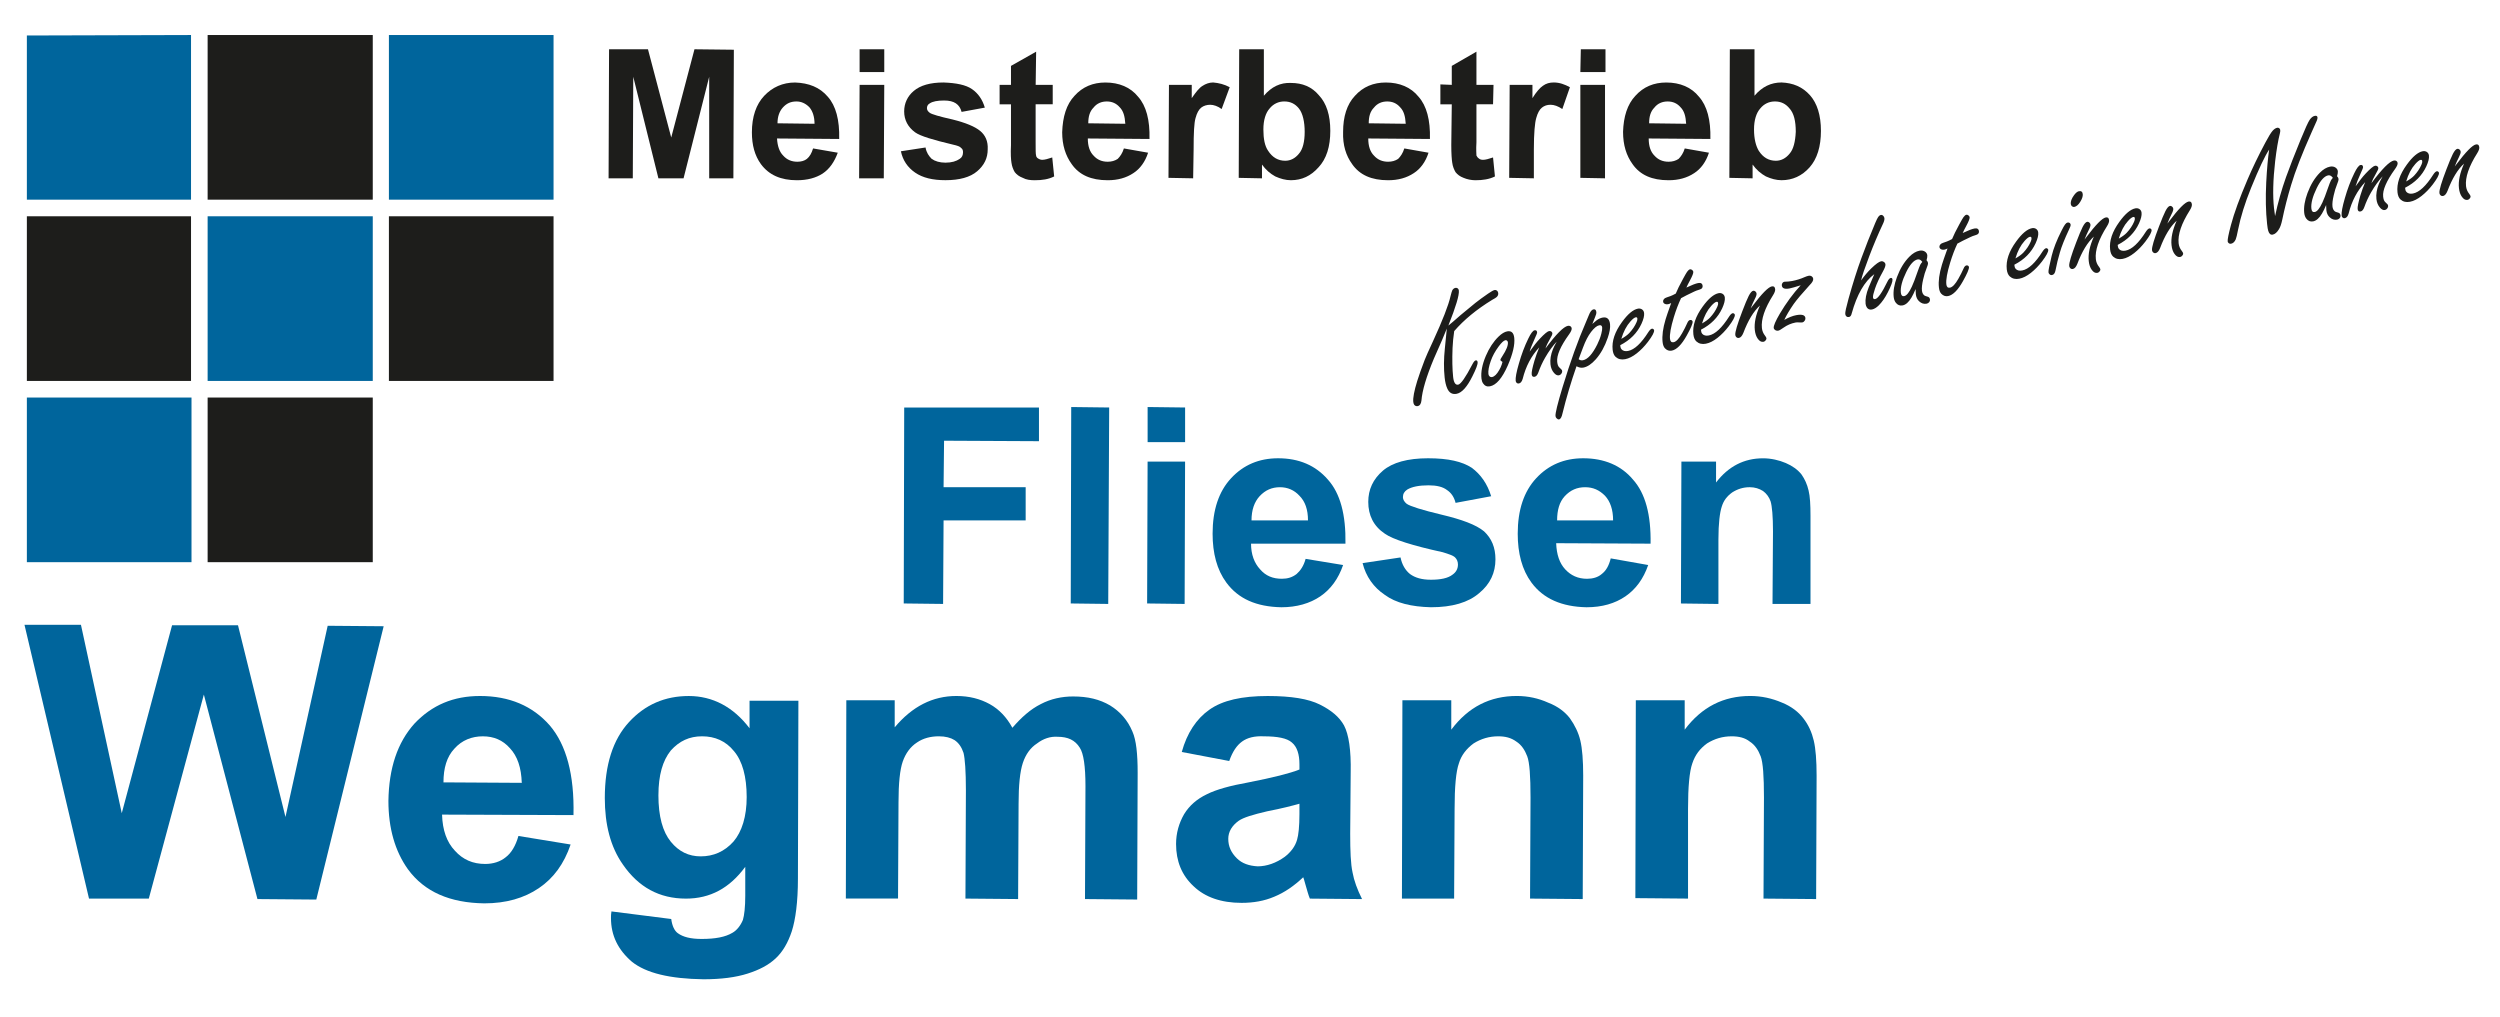
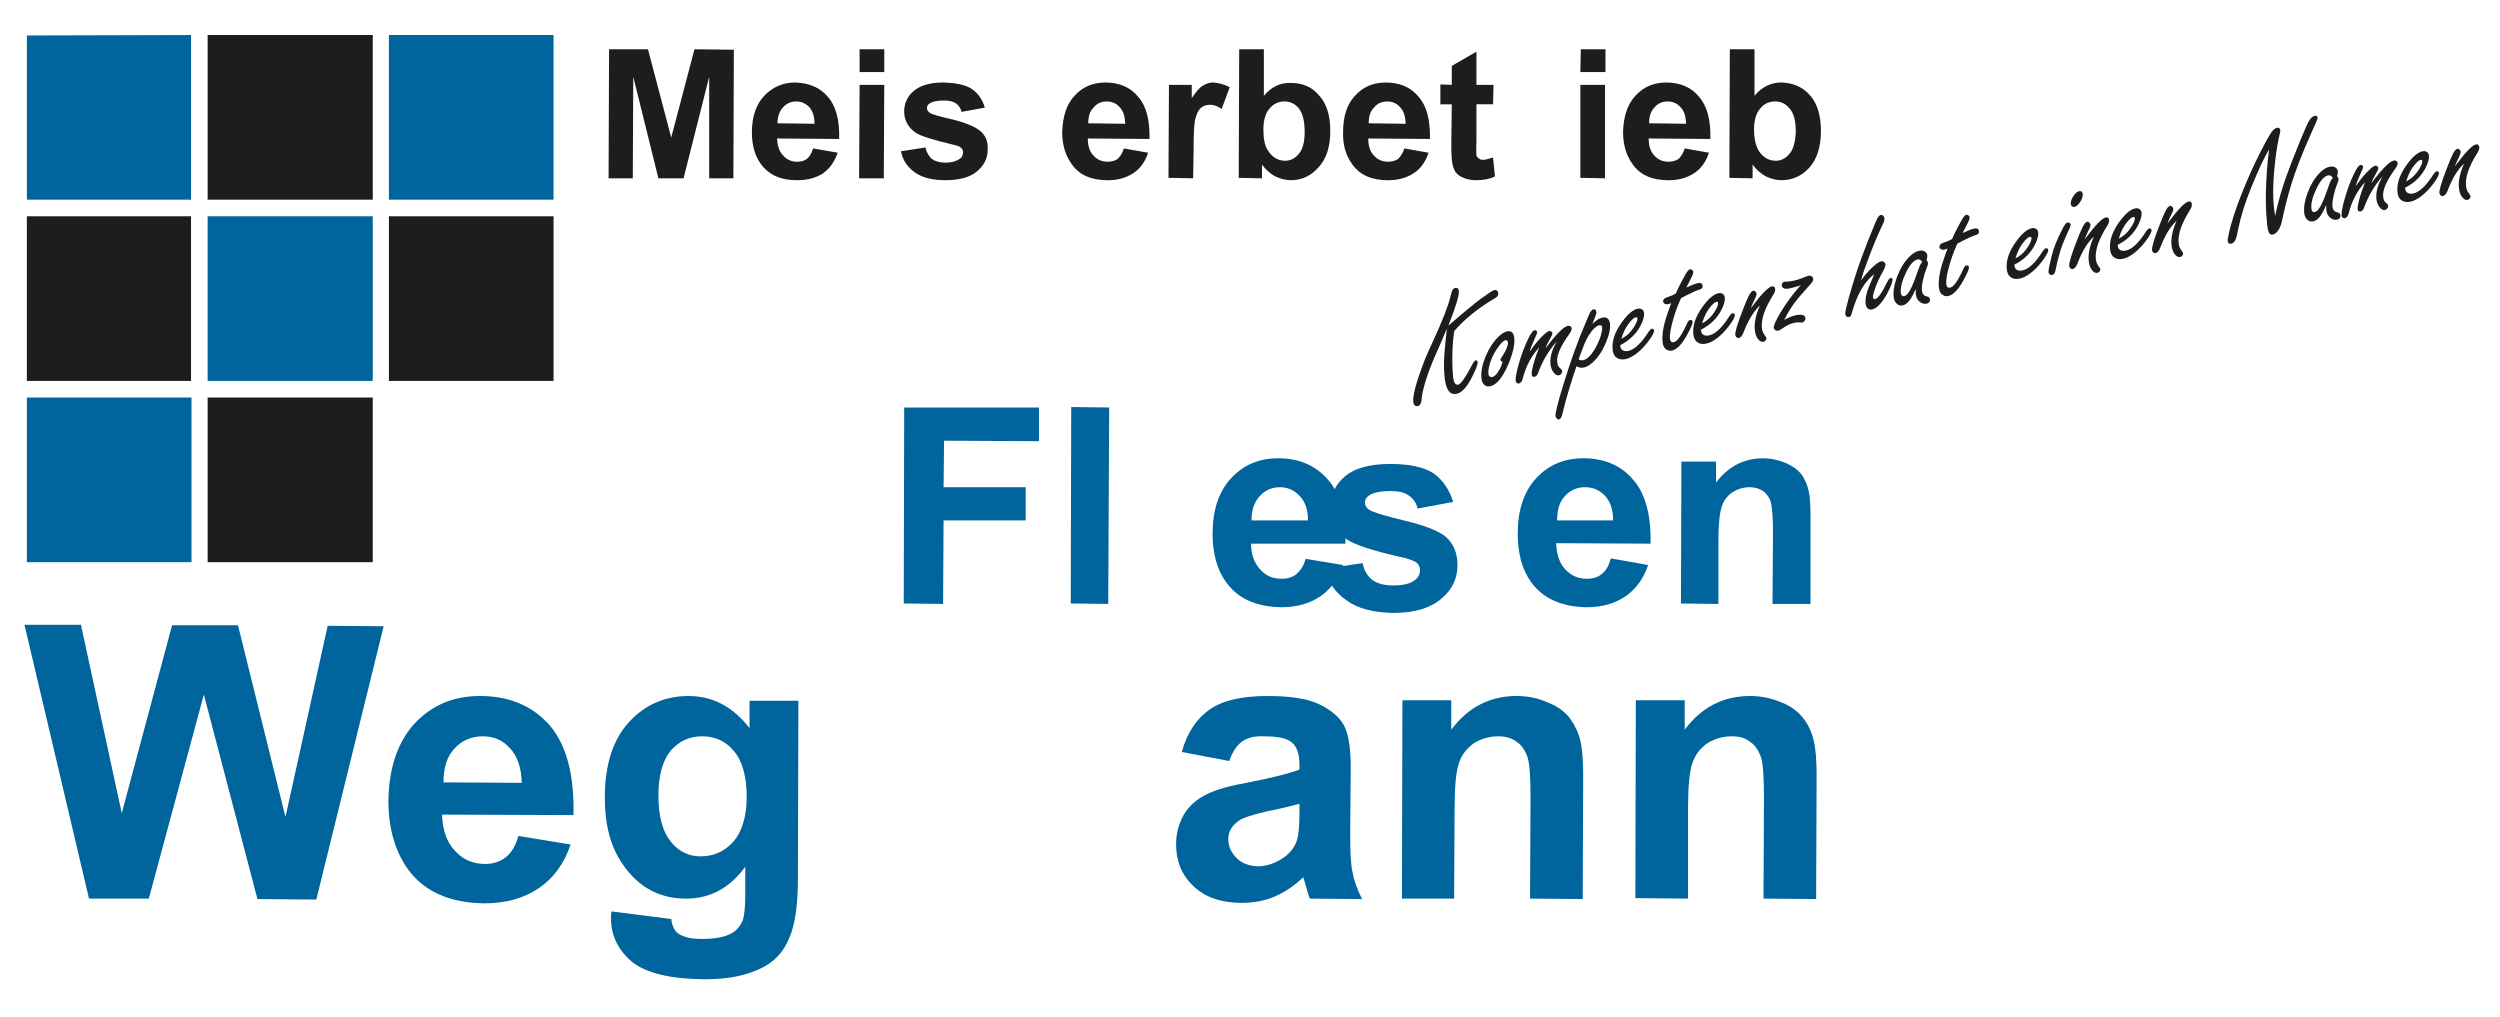
<svg xmlns="http://www.w3.org/2000/svg" id="Ebene_1" data-name="Ebene 1" viewBox="0 0 1317.73 536.21">
  <defs>
    <style>
      .cls-1, .cls-2 {
        fill: #00659c;
      }

      .cls-3, .cls-4 {
        fill: #1d1d1b;
      }

      .cls-3, .cls-2 {
        fill-rule: evenodd;
      }
    </style>
  </defs>
  <polygon class="cls-2" points="476.35 318.08 476.6 214.79 547.63 214.79 547.63 232.55 497.61 232.3 497.35 256.8 540.62 256.8 540.62 274.31 497.35 274.31 497.1 318.33 476.35 318.08" />
  <polygon class="cls-2" points="564.38 318.08 564.63 214.54 584.64 214.79 584.14 318.33 564.38 318.08" />
-   <path class="cls-2" d="M604.64,318.08l.25-74.78h19.76l-.24,75.03-19.76-.25ZM604.9,233.04v-18.5l19.76.25v18.25h-19.76Z" />
  <path class="cls-2" d="M689.43,274.31c0-5.75-1.5-10-4.5-13-2.75-3-6.25-4.5-10.26-4.5-4.25,0-7.75,1.51-10.75,4.75-2.76,3-4.26,7.25-4.26,12.75h29.77ZM688.18,294.57l19.76,3.25c-2.5,7.25-6.5,12.75-12.01,16.51-5.5,3.75-12.51,5.75-20.51,5.75-13.26-.25-22.75-4.5-29.01-13-5-6.76-7.26-15.51-7.26-25.76,0-12.51,3.25-22.26,9.76-29.26,6.5-7.01,14.75-10.51,24.76-10.51,11,0,19.76,3.75,26.26,11.25,6.51,7.25,9.51,18.51,9.25,33.76h-49.77c0,5.75,1.75,10.25,4.75,13.5,3,3.5,6.75,5,11.51,5,3,0,5.5-.75,7.75-2.5,2-1.75,3.75-4.25,4.76-8Z" />
-   <path class="cls-2" d="M718.2,296.82l20.01-3c.75,3.75,2.5,6.75,5,8.75,2.75,2,6.25,3,11,3,5,0,9.01-.75,11.51-2.75,1.75-1.25,2.75-3,2.75-5.25,0-1.5-.5-2.75-1.5-3.75-1.01-1-3.25-1.75-6.51-2.75-16-3.5-26.26-6.76-30.51-9.76-6-4-8.75-9.75-8.75-16.75,0-6.51,2.5-12.01,7.76-16.51,5-4.25,13-6.5,23.76-6.5s18.01,1.75,23.01,5c4.75,3.5,8.26,8.5,10.25,15.01l-18.76,3.5c-.74-3-2.25-5.25-4.49-6.75-2.26-1.75-5.51-2.5-9.76-2.5-5,0-8.75.75-11.25,2.25-1.49,1-2.25,2.25-2.25,4,0,1.25.75,2.5,2,3.5,1.75,1.25,8,3.25,18.5,5.75,10.5,2.5,18.01,5.25,22.26,8.75,4,3.75,6.01,8.51,6.01,14.76,0,7-2.75,13-8.51,17.75-5.75,5-14.25,7.5-25.51,7.5-10.25-.25-18.5-2.25-24.26-6.5-6-4-10-9.76-11.75-16.76" />
+   <path class="cls-2" d="M718.2,296.82c.75,3.75,2.5,6.75,5,8.75,2.75,2,6.25,3,11,3,5,0,9.01-.75,11.51-2.75,1.75-1.25,2.75-3,2.75-5.25,0-1.5-.5-2.75-1.5-3.75-1.01-1-3.25-1.75-6.51-2.75-16-3.5-26.26-6.76-30.51-9.76-6-4-8.75-9.75-8.75-16.75,0-6.51,2.5-12.01,7.76-16.51,5-4.25,13-6.5,23.76-6.5s18.01,1.75,23.01,5c4.75,3.5,8.26,8.5,10.25,15.01l-18.76,3.5c-.74-3-2.25-5.25-4.49-6.75-2.26-1.75-5.51-2.5-9.76-2.5-5,0-8.75.75-11.25,2.25-1.49,1-2.25,2.25-2.25,4,0,1.25.75,2.5,2,3.5,1.75,1.25,8,3.25,18.5,5.75,10.5,2.5,18.01,5.25,22.26,8.75,4,3.75,6.01,8.51,6.01,14.76,0,7-2.75,13-8.51,17.75-5.75,5-14.25,7.5-25.51,7.5-10.25-.25-18.5-2.25-24.26-6.5-6-4-10-9.76-11.75-16.76" />
  <path class="cls-2" d="M850.25,274.31c0-5.75-1.51-10-4.26-13-3-3-6.25-4.5-10.5-4.5s-7.75,1.51-10.75,4.75c-2.75,3-4,7.25-4,12.75h29.51ZM849,294.32l19.75,3.5c-2.5,7.25-6.51,12.75-12,16.51-5.5,3.75-12.25,5.75-20.51,5.75-13-.25-22.76-4.5-29.01-13-5-6.76-7.25-15.51-7.25-25.76,0-12.51,3.25-22.26,9.75-29.26,6.51-7.01,14.76-10.51,24.77-10.51,11,0,20.01,3.75,26.26,11.25,6.5,7.25,9.51,18.51,9.25,33.76l-49.77-.25c.24,6.01,1.75,10.5,4.75,13.76,3,3.25,6.75,5,11.51,5,3,0,5.74-.75,7.75-2.5,2.26-1.75,3.75-4.25,4.76-8.26Z" />
  <path class="cls-2" d="M954.29,318.33h-20.01l.25-38.27c0-8-.5-13.26-1.25-15.76-.75-2.25-2.26-4.25-4.01-5.5-2-1.25-4.25-2-7-2-3.5,0-6.5,1-9.25,2.76-2.75,2-4.5,4.25-5.5,7.5-1,3-1.75,8.75-1.75,17.26v34.02l-19.76-.25.25-74.78h18.26v11c6.5-8.5,14.75-12.75,24.76-12.75,4.25,0,8.51,1,12.01,2.5,3.5,1.5,6.25,3.5,8.26,6,1.75,2.5,3,5.25,3.75,8.51.75,3,1,7.5,1,13.25v46.52Z" />
  <rect class="cls-1" x="14.16" y="209.54" width="86.78" height="86.78" />
  <rect class="cls-4" x="109.44" y="209.54" width="87.04" height="86.78" />
  <rect class="cls-1" x="204.99" y="18.46" width="86.78" height="86.78" />
  <rect class="cls-4" x="14.16" y="114" width="86.53" height="86.79" />
  <rect class="cls-1" x="109.44" y="114" width="87.04" height="86.79" />
  <rect class="cls-4" x="204.99" y="114" width="86.78" height="86.79" />
  <polygon class="cls-2" points="14.16 105.25 14.16 18.71 100.69 18.46 100.69 105.25 14.16 105.25" />
  <rect class="cls-4" x="109.44" y="18.46" width="87.04" height="86.78" />
  <polygon class="cls-3" points="320.78 93.99 321.03 25.97 341.54 25.97 353.8 72.48 366.05 25.97 386.81 26.21 386.56 93.99 373.81 93.99 373.81 40.47 360.3 93.99 347.04 93.99 333.79 40.47 333.54 93.99 320.78 93.99" />
  <path class="cls-3" d="M429.33,65.23c0-3.75-1.01-6.75-2.76-8.75-2-2-4.25-3-6.75-3-3,0-5.25,1-7.25,3.25-1.76,2-2.76,4.75-2.76,8.26l19.51.25ZM428.58,78.24l13,2.25c-1.75,4.75-4.25,8.51-8,11.01-3.5,2.25-8,3.5-13.5,3.5-8.51,0-14.76-2.75-19.01-8.5-3.25-4.5-4.75-10-4.75-16.75,0-8.26,2.25-14.76,6.5-19.26,4.25-4.5,9.76-7,16.25-7,7.26.25,13.01,2.5,17.26,7.5,4.25,4.75,6.25,12.26,6,22.26l-32.77-.26c.25,4.01,1.25,7.01,3.25,9.01,2,2.25,4.5,3.25,7.5,3.25,2,0,3.75-.5,5-1.5,1.5-1.25,2.5-3,3.25-5.5Z" />
  <path class="cls-3" d="M452.83,93.99l.26-49.27h13l-.25,49.27h-13.01ZM453.09,37.97v-12h13v12h-13Z" />
  <path class="cls-3" d="M474.84,79.74l13-2c.5,2.75,1.75,4.5,3.25,6,1.75,1.25,4.25,2,7.25,2,3.25,0,5.75-.75,7.5-2,1.25-.75,1.76-2,1.76-3.5,0-1-.26-1.75-1.01-2.25-.5-.75-2-1.25-4.25-1.75-10.5-2.5-17.25-4.5-20.01-6.5-3.75-2.75-5.75-6.5-5.75-11.01,0-4.25,1.75-8,5-10.75,3.51-3,8.75-4.5,15.76-4.5,6.75.25,11.75,1.25,15.01,3.5,3.25,2.25,5.5,5.5,6.75,9.75l-12.25,2.25c-.5-2-1.51-3.5-3-4.5-1.51-1-3.51-1.5-6.25-1.5-3.51,0-6.01.5-7.5,1.5-1.01.5-1.51,1.5-1.51,2.5s.5,1.75,1.51,2.5c1,.75,5.25,2,12,3.5,7,1.75,11.76,3.75,14.51,6,2.76,2.25,4.25,5.5,4.01,9.75,0,4.5-1.75,8.26-5.5,11.5-3.75,3.25-9.51,4.75-16.76,4.75-6.75,0-12-1.25-16-4-4-2.75-6.5-6.5-7.5-11.25" />
-   <path class="cls-3" d="M554.88,44.72v10.25h-9.01v20.01c0,4,0,6.25.25,7.01,0,.5.5,1.25,1,1.5.75.5,1.5.75,2.26.75,1.25,0,3-.5,5.25-1.25l1.01,10.01c-3,1.5-6.25,2-10.26,2-2.25,0-4.5-.25-6.25-1.25-2-.75-3.25-1.75-4.25-3-.75-1.25-1.5-3-1.75-5-.25-1.5-.5-4.75-.25-9.26v-21.51h-6v-10.25h6v-10l13.26-7.5-.25,17.51h9.01Z" />
  <path class="cls-3" d="M593.14,65.23c-.25-4-1.01-6.75-3-8.75-1.76-2-4.01-3-6.76-3s-5.25,1-7,3.25c-2,2-2.76,4.75-2.76,8.26l19.51.25ZM592.39,78.24l12.76,2.25c-1.5,4.75-4.26,8.51-7.76,10.76-3.75,2.5-8.25,3.75-13.5,3.75-8.75,0-15.01-2.75-19.01-8.5-3.25-4.5-5.01-10-5.01-16.75.26-8.26,2.25-14.76,6.51-19.26,4.25-4.75,9.75-7,16.26-7,7.25,0,13.25,2.5,17.25,7.5,4.25,4.75,6.26,12.26,6,22.26l-32.51-.26c0,4.01,1.01,7.01,3.01,9.01,1.99,2.25,4.49,3.25,7.5,3.25,1.99,0,3.75-.5,5.25-1.5,1.25-1.25,2.5-3,3.25-5.5Z" />
  <path class="cls-3" d="M628.91,93.99l-13.01-.25.25-49.02h12.01v7c2.25-3.25,4-5.5,5.76-6.5,1.5-1,3.5-1.75,5.5-1.75,3,.25,6,1,8.75,2.5l-4.25,11.5c-2-1.5-4.26-2.25-6.01-2.25s-3.5.5-4.75,1.5c-1.25,1-2.26,2.76-3,5.51-.75,2.5-1.01,8-1.01,16.5l-.25,15.26Z" />
  <path class="cls-3" d="M665.92,68.23c0,5,.75,8.75,2.5,11.25,2.26,3.5,5.25,5.25,9.01,5.25,2.76,0,5.26-1.25,7.25-3.75,2-2.25,3.01-6.25,3.01-11.5s-1.01-9.75-3.01-12.26c-1.99-2.5-4.49-3.75-7.75-3.75-3,0-5.75,1.25-7.76,3.75-2,2.25-3.25,6-3.25,11M652.92,93.74l.25-67.77h13v24.5c4.01-4.75,8.75-7,14.26-6.75,6.01,0,11.01,2,14.76,6.5,4,4.25,6,10.51,6,18.76s-2,14.76-6.25,19.26c-4,4.5-8.75,6.75-14.51,6.75-2.74,0-5.5-.75-8.25-2-2.75-1.5-5-3.5-7-6.25v7.26l-12.26-.25Z" />
  <path class="cls-3" d="M740.95,65.23c-.25-4-1-6.75-3-8.75-1.75-2-3.99-3-6.75-3s-5.25,1-7,3.25c-2,2-2.75,4.75-2.75,8.26l19.5.25ZM740.21,78.24l12.75,2.25c-1.49,4.75-4.25,8.51-7.75,10.76-3.75,2.5-8.26,3.75-13.51,3.75-8.76,0-15.01-2.75-19-8.5-3.25-4.5-5-10-4.76-17,0-8.01,2-14.51,6.25-19.01,4.25-4.75,9.76-7,16.25-7,7.26,0,13.26,2.5,17.27,7.5,4.25,4.75,6.25,12.26,6,22.26l-32.51-.26c0,4.01,1,7.01,3,9.01,2,2.25,4.5,3.25,7.5,3.25,2,0,3.75-.5,5.25-1.5,1.25-1.25,2.5-3,3.25-5.5Z" />
  <path class="cls-3" d="M787.22,44.72l-.25,10.25h-8.75v20.01c-.25,4,0,6.25,0,7.01.25.5.75,1.25,1.25,1.5.5.5,1.25.75,2.25.75,1.25,0,3-.5,5.25-1.25l1,10.01c-3,1.5-6.5,2-10.25,2-2.26,0-4.5-.5-6.25-1.25-2-.75-3.25-1.75-4.26-3-.74-1.25-1.5-3-1.75-5-.25-1.5-.5-4.75-.5-9.26l.26-21.51h-6.01v-10.5l6.01.25v-10l13-7.5v17.51h9Z" />
-   <path class="cls-3" d="M808.48,93.99l-13-.25.25-49.02h12.01v7c1.99-3.25,4-5.5,5.5-6.5,1.75-1.25,3.5-1.75,5.75-1.75,3,0,5.75,1,8.5,2.5l-4,11.5c-2.25-1.5-4.25-2.25-6.25-2.25-1.75,0-3.24.5-4.49,1.5-1.25,1-2.26,2.76-3.01,5.51-.74,2.5-1.25,8-1.25,16.5v15.26Z" />
  <path class="cls-3" d="M832.99,93.74v-49.02h13v49.27l-13-.25ZM832.99,37.97l.25-12h13v12h-13.26Z" />
  <path class="cls-3" d="M888.76,65.23c-.25-4-1-6.75-3-8.75-1.75-2-4-3-6.75-3s-5.26,1-7.01,3.25c-2,2-2.76,4.75-2.76,8.26l19.51.25ZM888.01,78.24l12.76,2.25c-1.51,4.75-4.25,8.51-7.76,10.76-3.75,2.5-8.26,3.75-13.5,3.75-8.75,0-15.01-2.75-19.01-8.5-3.25-4.5-5-10-5-17,.25-8.01,2.26-14.51,6.51-19.01,4.25-4.75,9.75-7,16.26-7,7.25,0,13.26,2.5,17.25,7.5,4.25,4.75,6.26,12.26,6.01,22.26l-32.51-.26c0,4.01,1,7.01,3,9.01,2,2.25,4.5,3.25,7.5,3.25,2,0,3.75-.5,5.25-1.5,1.25-1.25,2.5-3,3.25-5.5Z" />
  <path class="cls-3" d="M924.53,68.23c0,5,1,8.75,2.5,11.25,2.25,3.5,5.25,5.25,9,5.25,2.75,0,5.25-1.25,7.26-3.75,2-2.25,3-6.25,3.25-11.5,0-5.75-1.01-9.75-3.25-12.26-2-2.5-4.5-3.75-7.76-3.75-3,0-5.76,1.25-7.75,3.75-2,2.25-3.25,6-3.25,11M911.53,93.74l.25-67.77h13v24.5c4-4.75,8.75-7,14.26-7,6,.25,11,2.25,15.01,6.75,3.75,4.25,5.75,10.51,5.75,18.76s-1.99,14.76-6,19.26c-4,4.5-9.01,6.75-14.75,6.75-2.76,0-5.51-.75-8.26-2-2.75-1.5-5-3.5-7.01-6.25v7.26l-12.25-.25Z" />
  <polygon class="cls-2" points="46.92 473.65 12.91 329.34 42.67 329.34 64.18 428.63 90.69 329.59 125.45 329.59 150.47 430.63 172.72 329.84 202.23 330.09 166.72 474.15 135.7 473.89 107.45 366.1 78.43 473.65 46.92 473.65" />
  <path class="cls-2" d="M275.02,412.62c-.26-8-2.26-14-6.25-18.26-3.75-4.25-8.51-6.25-14.26-6.25s-11,2-15.01,6.51c-4,4.25-5.75,10.25-5.75,17.76l41.27.25ZM273.26,440.63l27.51,4.5c-3.5,10.25-9,17.76-16.76,23.01-7.75,5.25-17.25,8.01-28.76,8.01-18.01-.25-31.51-6.01-40.26-18.01-6.76-9.5-10.26-21.51-10.26-36.01.26-17.26,4.75-30.77,13.76-40.77,9.25-9.75,20.51-14.51,34.52-14.51,15.5,0,27.76,5.25,36.76,15.51,8.75,10.25,13,26.01,12.51,47.27l-69.28-.26c.25,8.26,2.5,14.51,6.75,19.01,4.25,4.75,9.51,7,16,7,4.26,0,8.01-1.25,10.76-3.5,3-2.25,5.25-6,6.75-11.25Z" />
  <path class="cls-2" d="M347.04,419.12c0,11.25,2.26,19.26,6.51,24.51,4.25,5.25,9.51,7.75,15.76,7.75,6.75,0,12.51-2.5,17.26-7.75,4.5-5.25,7-13.26,7-23.51,0-10.76-2.25-19.01-6.75-24.26-4.25-5.26-10-7.76-16.75-7.76s-12.01,2.5-16.51,7.5c-4.25,5.26-6.51,13.01-6.51,23.51M322.28,480.4l31.52,4c.5,3.75,1.75,6.25,3.5,7.5,2.76,2,6.75,3.01,12.51,3.01,7.25,0,12.51-1,16.26-3.25,2.25-1.25,4.25-3.75,5.5-6.75.75-2.5,1.25-6.76,1.25-12.76v-15.26c-8.25,11.25-18.5,16.76-31.26,16.76-14,0-25.01-6-33.27-18.01-6.5-9.25-9.5-21-9.5-35.01,0-17.51,4.25-30.76,12.75-40.02,8.51-9.25,19.01-13.75,31.52-13.75s23.51,5.75,32.02,17.01v-14.51h25.75l-.25,93.79c0,12.26-1.25,21.51-3.25,27.77-2,6-4.75,10.75-8.5,14.25-3.75,3.5-8.51,6-14.76,8-6.25,2-14,3-23.26,3-17.75-.25-30.26-3.25-37.76-9.26-7.26-6.25-11.01-13.76-11.01-23.01,0-1,0-2.25.25-3.5Z" />
-   <path class="cls-2" d="M446.08,369.1h25.51v14.26c9.25-11,20.01-16.51,32.52-16.51,6.75,0,12.5,1.5,17.51,4.25,5,2.75,9.01,7,12,12.51,4.75-5.5,9.51-9.76,15.01-12.51,5.26-2.75,11-4,17.01-4,7.75,0,14,1.5,19.51,4.75,5.25,3.25,9.25,7.76,11.75,13.76,2,4.5,2.75,11.76,2.75,21.76l-.25,66.77-27.51-.25.25-59.53c0-10.5-1-17.25-3-20.26-2.5-4-6.25-5.75-11.75-5.75-3.75-.26-7.5,1-10.75,3.5-3.5,2.25-6,5.76-7.5,10.26-1.5,4.5-2.25,11.75-2.25,21.51l-.25,50.27-27.76-.25.24-57.03c0-10.25-.5-16.75-1.25-19.76-1-3-2.5-5.25-4.75-6.75-2-1.25-4.76-2-8.26-2-4.25,0-8.26,1-11.51,3.25-3.5,2.25-6,5.76-7.5,10-1.5,4.25-2.25,11.5-2.25,21.51l-.25,50.77h-27.51l.25-104.55Z" />
  <path class="cls-2" d="M684.93,423.63c-3.5,1-9.25,2.5-17.01,4-7.5,1.75-12.5,3.25-15.01,5-3.5,2.5-5.5,5.75-5.5,9.51,0,4,1.51,7.25,4.5,10.25,2.75,2.75,6.5,4,11,4.25,4.76,0,9.76-1.75,14.25-5,3.25-2.5,5.51-5.5,6.51-9,.75-2.5,1.25-7,1.25-13.51v-5.5ZM647.91,401.12l-25.01-4.75c2.75-10,7.76-17.51,14.51-22.26,7.01-5,17.25-7.25,30.76-7.25,12.51,0,21.5,1.5,27.51,4.5,6,3,10.25,6.5,12.75,11.01,2.5,4.75,3.75,13,3.51,24.76l-.26,32.26c0,9.26.26,16.01,1.25,20.51.75,4.25,2.5,9,5,14l-27.51-.25c-.75-1.75-1.49-4.5-2.5-8.01-.5-1.75-.75-2.75-1-3.25-4.76,4.5-9.76,8-15.26,10.25-5.25,2.25-11,3.25-17.25,3.25-10.76,0-19.26-3-25.26-8.75-6.25-5.76-9.25-13.26-9.25-22.26,0-5.75,1.51-11.01,4.25-15.76,2.76-4.5,6.75-8,12.01-10.5,5-2.5,12.25-4.5,22.01-6.25,12.75-2.5,21.76-4.75,26.76-6.76v-2.75c0-5.25-1.25-9.25-4-11.5-2.5-2.25-7.5-3.25-14.75-3.25-5-.25-8.75.75-11.51,2.76-2.75,2-5,5.25-6.75,10.25Z" />
  <path class="cls-2" d="M834.24,473.89l-27.76-.25.25-53.27c0-11.25-.5-18.51-1.75-21.76-1.25-3.25-3-6-5.75-7.75-2.75-2-5.76-2.76-9.51-2.76-4.75,0-9,1.25-13,3.75-3.75,2.76-6.5,6.25-7.75,10.51-1.51,4.25-2.26,12.26-2.26,24.01l-.25,47.27h-27.51l.25-104.55h25.76v15.51c9.01-12.01,20.51-17.76,34.52-17.76,6,0,11.5,1.25,16.5,3.5,5.25,2,9.01,5,11.51,8.26,2.5,3.5,4.5,7.5,5.5,11.75,1.01,4.25,1.5,10.51,1.5,18.51l-.25,65.03Z" />
  <path class="cls-2" d="M957.29,473.89l-27.76-.25.24-53.27c0-11.25-.5-18.51-1.75-21.76-1.25-3.25-3-6-5.75-7.75-2.5-2-5.74-2.76-9.5-2.76-4.76,0-9.01,1.25-13.01,3.75-3.75,2.76-6.25,6.01-7.75,10.51-1.5,4.25-2.26,12.26-2.26,24.01v47.27l-27.76-.25.24-104.3h25.76v15.51c9.01-12.01,20.51-17.76,34.52-17.76,6,0,11.51,1.25,16.76,3.5,5,2,8.75,5,11.25,8.26,2.75,3.5,4.5,7.5,5.5,11.75,1.01,4.25,1.5,10.51,1.5,18.51l-.25,65.03Z" />
  <path class="cls-3" d="M1293.9,87.74c.31-.38.61-.78.89-1.16,4.97-6.6,8.39-10.09,10.27-10.45,1.04-.2,1.62.28,1.75,1.45.09.82-.27,1.86-1.08,3.15-4.43,7.01-6.4,12.8-5.9,17.4.16,1.49.71,2.83,1.67,4.03.44.55.68,1,.72,1.36.03.32-.1.65-.38,1.02-.31.44-.7.71-1.18.81-1.08.21-2.07-.32-2.98-1.58-.86-1.19-1.39-2.73-1.59-4.63-.4-3.65.5-7.95,2.7-12.9-3.36,3.05-6.27,7.86-8.74,14.42-.65,1.59-1.43,2.48-2.34,2.65-.47.09-.85,0-1.19-.27-.41-.32-.66-.76-.72-1.36-.16-1.45,1.07-5.6,3.69-12.42,1.4-3.69,2.53-6.39,3.38-8.09.86-1.68,1.65-2.59,2.37-2.73.36-.07.7.04,1.07.29.41.32.65.71.7,1.19.06.59-.23,1.53-.88,2.78-.94,1.88-1.68,3.54-2.23,5.03M1268.28,95.65c1.79-1.01,3.19-2.02,4.17-3.05,1.7-1.81,3-3.75,3.89-5.81.33-.73.47-1.35.41-1.86-.06-.54-.35-.77-.86-.67-.68.13-1.61.85-2.78,2.16-2.08,2.31-3.7,5.37-4.83,9.22ZM1267.72,98.98l.08.72c.06.6.27,1.08.6,1.45.78.85,1.93,1.14,3.44.85,3.35-.64,6.93-3.99,10.74-10.02.68-1.04,1.29-1.6,1.83-1.71.29-.06.58.03.84.29.19.19.29.37.31.56.11,1.05-.98,3.08-3.26,6.09-1.8,2.35-3.76,4.38-5.89,6.06-2.14,1.68-4.17,2.71-6.13,3.08-2.01.39-3.66-.02-4.98-1.19-.89-.82-1.41-2.07-1.6-3.75-.5-4.57,1.14-9.45,4.92-14.64,3.05-4.22,5.86-6.58,8.42-7.07.7-.13,1.35-.03,1.96.29.76.43,1.18,1.12,1.28,2.03.16,1.43-.31,3.31-1.38,5.65-2.23,4.84-5.95,8.6-11.19,11.29ZM1241.65,98.14c1.99-2.81,3.75-5.06,5.33-6.73,2.38-2.53,4.01-3.88,4.88-4.05.44-.08.83.01,1.19.27.32.24.51.54.54.89.06.51-.32,1.43-1.14,2.78-1.24,2.1-2.07,3.86-2.49,5.25,5.58-7.51,9.52-11.49,11.83-11.94.48-.09.91-.02,1.29.2.41.26.64.63.69,1.11.08.76-.39,1.84-1.42,3.25-4.5,6.25-6.57,11.07-6.21,14.45.15,1.38.49,2.32,1.03,2.83l1.17,1.15c.23.2.38.49.42.87.05.43-.09.88-.39,1.32-.35.51-.78.81-1.28.91-.88.17-1.74-.24-2.62-1.25-1.05-1.18-1.68-2.7-1.88-4.54-.27-2.48.16-5.1,1.26-7.9.39-.99,1.06-2.34,2.02-4.05-2.08,2.18-4.12,5.02-6.14,8.51-1.36,2.37-2.55,4.95-3.54,7.74-.48,1.35-1.14,2.1-1.96,2.26-.92.18-1.42-.25-1.54-1.29-.12-1.11.38-3.55,1.49-7.31.65-2.14,1.47-4.44,2.49-6.88-4.18,4.46-7.08,9.98-8.72,16.55-.43,1.47-1.09,2.29-2.04,2.47-.42.08-.78-.02-1.09-.28-.32-.28-.52-.64-.57-1.09-.18-1.61.39-4.65,1.7-9.16,1.35-4.77,3-9.14,4.93-13.1,1.33-2.77,2.44-4.24,3.32-4.41.81-.15,1.25.2,1.35,1.07.04.37-.35,1.41-1.17,3.12-1.43,3.17-2.35,5.5-2.76,6.99ZM1229.63,93.74c-.38-.53-.78-.91-1.18-1.12-.41-.22-.83-.28-1.25-.2-2.04.39-4.06,2.62-6.05,6.68-2.19,4.49-3.14,8.11-2.84,10.87.07.68.25,1.17.55,1.48.28.3.69.4,1.21.31,1.29-.25,2.63-1.92,4.05-5.02.79-1.69,1.74-4.16,2.84-7.38.73-2.1,1.28-3.51,1.64-4.23.18-.36.52-.82,1.03-1.4ZM1226.07,108.08c-.7,1.75-1.44,3.23-2.17,4.48-1.45,2.43-3.01,3.8-4.66,4.12-1.45.28-2.65-.2-3.59-1.43-.6-.79-.98-1.79-1.11-3.01-.33-3,.24-6.49,1.72-10.48,1.65-4.44,3.83-8.01,6.54-10.75,1.76-1.77,3.55-2.83,5.34-3.17,1.12-.22,2.1-.05,2.93.51.71.5,1.1,1.14,1.19,1.93.06.6-.08,1.47-.41,2.61.47.49.72.95.77,1.39.06.57-.21,1.57-.82,3.01-.62,1.48-1.21,3.38-1.74,5.73-.58,2.49-.79,4.43-.63,5.84.12,1.14.55,2,1.3,2.6.21.16.79.36,1.74.63.7.19,1.11.69,1.2,1.51.06.51-.09.96-.42,1.37-.37.42-.82.69-1.35.8-1.45.28-2.77-.15-3.96-1.26-.98-.89-1.56-2.13-1.73-3.72-.06-.54-.1-1.45-.13-2.72ZM1199.17,113.91c1.5-7.1,3.43-13.95,5.79-20.58,1.85-5.19,4.41-11.73,7.64-19.62,2.38-5.83,4-9.36,4.81-10.56.83-1.21,1.73-1.9,2.72-2.09.86-.17,1.33.13,1.41.89.04.4-.09.96-.39,1.69-.27.69-1.18,2.73-2.73,6.11-5.05,11.34-8.64,20.55-10.75,27.64-1.93,6.35-3.5,12.51-4.73,18.49-.45,2.15-1.01,3.8-1.71,4.92-1.02,1.68-2.11,2.64-3.32,2.87-1.09.21-1.88-.46-2.34-2-.21-.61-.41-1.84-.61-3.68-.7-6.45-.85-13.74-.45-21.86.37-7.14.89-12.9,1.55-17.3-2.25,3.36-5.43,10.08-9.53,20.18-3.25,8.01-5.52,15.35-6.85,22-.53,2.74-.95,4.46-1.25,5.16-.57,1.32-1.41,2.09-2.5,2.3-.47.09-.87-.03-1.24-.34-.29-.27-.47-.57-.5-.89-.11-1.02.47-3.92,1.73-8.65,1.62-6.15,4.55-14.18,8.79-24.1,2.53-5.92,5.59-12.29,9.22-19.11,1.71-3.25,3.03-5.4,3.92-6.42.82-.93,1.63-1.47,2.42-1.62.34-.07.66-.01.94.15.42.23.63.56.68.99.06.54,0,1.17-.2,1.9-.92,3.57-1.74,8.42-2.47,14.56-1.13,9.9-1.33,18.16-.61,24.8.1.91.29,2.3.57,4.19ZM1142.41,117.85c.31-.38.61-.78.89-1.16,4.97-6.61,8.39-10.09,10.27-10.45,1.04-.2,1.62.28,1.75,1.44.09.82-.27,1.86-1.08,3.15-4.43,7.01-6.4,12.8-5.9,17.4.16,1.49.71,2.83,1.67,4.03.44.55.68,1,.72,1.36.03.32-.1.66-.38,1.02-.32.44-.7.71-1.18.81-1.08.21-2.07-.32-2.98-1.58-.86-1.19-1.39-2.73-1.59-4.63-.4-3.65.5-7.95,2.7-12.9-3.36,3.05-6.27,7.86-8.74,14.42-.65,1.59-1.43,2.48-2.34,2.65-.47.09-.85,0-1.19-.27-.41-.32-.66-.76-.72-1.36-.16-1.45,1.07-5.6,3.69-12.42,1.4-3.69,2.53-6.39,3.38-8.09.86-1.68,1.65-2.59,2.37-2.73.36-.07.7.03,1.07.29.41.32.65.71.7,1.19.06.59-.22,1.53-.88,2.78-.94,1.88-1.68,3.54-2.23,5.03ZM1116.79,125.76c1.79-1.01,3.19-2.02,4.17-3.05,1.7-1.81,3-3.75,3.89-5.81.33-.73.47-1.35.41-1.86-.06-.54-.35-.77-.86-.67-.68.13-1.61.85-2.78,2.16-2.08,2.31-3.7,5.37-4.83,9.22ZM1116.23,129.09l.08.72c.06.6.27,1.08.6,1.45.78.85,1.93,1.14,3.45.85,3.35-.64,6.93-3.99,10.74-10.02.68-1.04,1.29-1.6,1.83-1.71.29-.06.58.03.84.29.19.19.29.37.31.56.11,1.05-.98,3.08-3.26,6.09-1.8,2.35-3.76,4.38-5.89,6.06-2.14,1.68-4.17,2.71-6.13,3.08-2.01.39-3.66-.02-4.98-1.19-.89-.82-1.41-2.07-1.6-3.75-.5-4.57,1.14-9.45,4.92-14.64,3.05-4.22,5.86-6.58,8.42-7.07.7-.13,1.35-.03,1.96.29.76.43,1.18,1.12,1.28,2.03.16,1.43-.31,3.31-1.38,5.65-2.22,4.84-5.95,8.6-11.19,11.29ZM1098.77,126.22c.31-.38.61-.78.89-1.16,4.97-6.6,8.39-10.09,10.27-10.45,1.04-.2,1.62.28,1.75,1.44.09.82-.27,1.86-1.08,3.15-4.43,7.01-6.4,12.8-5.9,17.4.16,1.49.71,2.83,1.67,4.03.44.55.68,1,.72,1.36.03.32-.1.65-.38,1.02-.32.44-.7.71-1.18.81-1.08.21-2.07-.32-2.98-1.58-.86-1.19-1.39-2.73-1.59-4.63-.4-3.65.5-7.95,2.7-12.9-3.36,3.05-6.27,7.86-8.74,14.42-.65,1.59-1.43,2.48-2.34,2.65-.47.09-.85,0-1.19-.27-.41-.32-.66-.76-.72-1.36-.16-1.45,1.07-5.6,3.69-12.42,1.4-3.69,2.53-6.39,3.38-8.09.86-1.68,1.65-2.59,2.37-2.73.36-.07.7.04,1.06.29.41.32.65.71.7,1.19.06.59-.22,1.53-.88,2.78-.94,1.88-1.68,3.54-2.23,5.03ZM1095.79,100.79c1.2-.23,1.87.28,2.01,1.52.12,1.14-.33,2.51-1.35,4.12-.98,1.54-1.99,2.42-3.03,2.62-.51.1-.94-.02-1.31-.33-.35-.3-.56-.7-.62-1.21-.14-1.3.42-2.82,1.67-4.56.92-1.28,1.81-2,2.63-2.16ZM1089.83,117.28c.45-.09.84.02,1.18.31.24.27.38.53.41.84.05.48-.24,1.36-.9,2.66-2.29,4.88-3.88,8.84-4.74,11.88-.94,3.13-1.73,6.32-2.35,9.57-.28,1.44-.87,2.24-1.78,2.42-.53.1-.98-.04-1.36-.4-.32-.29-.52-.65-.56-1.05-.09-.82.47-3.68,1.68-8.6.95-3.88,2.66-8.31,5.18-13.26.8-1.62,1.42-2.72,1.85-3.29.42-.6.89-.96,1.39-1.06ZM1062.32,136.21c1.79-1.01,3.19-2.02,4.17-3.05,1.7-1.81,3-3.75,3.89-5.81.33-.73.47-1.35.41-1.86-.06-.54-.35-.77-.86-.67-.68.13-1.61.85-2.78,2.16-2.08,2.31-3.7,5.37-4.83,9.22ZM1061.76,139.54l.08.72c.07.6.27,1.08.61,1.45.78.85,1.93,1.14,3.44.85,3.35-.64,6.93-3.99,10.74-10.02.68-1.04,1.29-1.6,1.83-1.71.29-.06.58.03.84.29.19.19.29.37.31.56.11,1.05-.98,3.08-3.26,6.09-1.8,2.35-3.76,4.38-5.89,6.06-2.14,1.68-4.17,2.71-6.13,3.08-2.01.39-3.66-.02-4.98-1.19-.89-.82-1.41-2.07-1.6-3.75-.5-4.57,1.14-9.45,4.92-14.64,3.05-4.22,5.86-6.58,8.42-7.07.7-.13,1.35-.03,1.96.29.76.43,1.18,1.12,1.28,2.03.16,1.43-.31,3.31-1.38,5.65-2.23,4.84-5.95,8.6-11.19,11.29ZM1031.75,128.34c-1.44,3.06-2.73,6.45-3.84,10.11-1.6,5.24-2.27,9.04-2.01,11.42.07.68.27,1.16.59,1.47.31.29.76.39,1.32.28,1.34-.26,2.83-1.84,4.46-4.74,1.03-1.81,1.93-3.58,2.7-5.32.41-1,.92-1.55,1.51-1.66.36-.07.67,0,.93.19.25.21.38.44.41.67.11,1-.95,3.49-3.17,7.45-2.66,4.73-5.26,7.35-7.83,7.85-1.37.26-2.57-.16-3.61-1.26-.65-.7-1.06-1.8-1.22-3.28-.36-3.28.17-7.27,1.59-11.99.33-1.17,1.32-4.03,2.94-8.56-.7.35-1.25.55-1.64.62-.57.11-1.08.07-1.55-.11-.64-.27-1-.69-1.06-1.25-.07-.68.25-1.29.99-1.84.21-.15,1.19-.51,2.93-1.1.63-.23,1.55-.66,2.74-1.3.76-1.9,2.05-4.51,3.87-7.84,1-1.85,1.71-3.07,2.1-3.64.57-.8,1.09-1.24,1.57-1.33.36-.07.72.06,1.1.37.37.28.57.61.61.96.08.71-.52,2.23-1.79,4.6-.85,1.55-1.46,2.78-1.86,3.71,2.84-1.35,4.91-2.14,6.17-2.38,1.45-.28,2.24.21,2.38,1.45.07.62-.13,1.13-.6,1.53-.26.2-.93.47-2.04.8-.45.06-2.4.95-5.84,2.66-.95.49-1.89.98-2.81,1.49ZM1013.24,138.05c-.38-.53-.78-.91-1.18-1.12-.42-.22-.83-.28-1.25-.2-2.04.39-4.06,2.62-6.05,6.69-2.19,4.49-3.14,8.11-2.84,10.87.07.68.25,1.17.55,1.48.28.3.69.41,1.21.31,1.29-.25,2.63-1.92,4.05-5.02.79-1.69,1.74-4.16,2.84-7.38.73-2.11,1.28-3.51,1.63-4.23.18-.36.53-.82,1.03-1.4ZM1009.68,152.38c-.7,1.75-1.44,3.23-2.17,4.48-1.45,2.43-3.01,3.8-4.66,4.12-1.45.28-2.65-.2-3.59-1.43-.6-.79-.98-1.79-1.11-3.01-.33-3,.24-6.49,1.72-10.48,1.65-4.44,3.83-8.01,6.54-10.75,1.76-1.77,3.55-2.83,5.34-3.17,1.12-.22,2.1-.05,2.93.51.71.5,1.1,1.15,1.19,1.93.06.6-.08,1.47-.41,2.61.47.49.72.95.77,1.39.06.57-.21,1.57-.82,3.01-.62,1.48-1.21,3.38-1.74,5.73-.58,2.49-.79,4.43-.63,5.84.12,1.14.55,2,1.3,2.6.21.16.79.36,1.74.63.7.19,1.11.69,1.2,1.51.06.51-.09.96-.42,1.37-.37.43-.82.69-1.35.8-1.45.28-2.77-.15-3.96-1.26-.98-.89-1.56-2.13-1.73-3.72-.06-.54-.1-1.45-.13-2.72ZM980.95,147.83c1.76-2.46,3.55-4.6,5.4-6.38,2.35-2.27,4.07-3.52,5.18-3.74.45-.09.92.02,1.39.31.53.34.83.79.89,1.36.08.73-.37,1.98-1.35,3.74-1.89,3.39-3.28,6.41-4.17,9.05-.78,2.3-1.13,3.82-1.05,4.58.08.73.46,1.03,1.16.89,1.45-.28,3.59-3.35,6.44-9.19.58-1.19,1.16-1.83,1.72-1.94.56-.11.88.17.96.82.11,1.05-.69,3.26-2.39,6.62-1.48,2.94-3.11,5.29-4.88,7.05-1.26,1.22-2.44,1.92-3.54,2.13-1.16.22-2.04-.12-2.67-1.01-.38-.56-.62-1.22-.7-1.97-.26-2.41.29-5.31,1.64-8.71.33-.81,1.31-3.12,2.95-6.94-5.17,3.83-9.14,10.74-11.91,20.71-.24,1.12-.72,1.75-1.46,1.89-.51.1-.95,0-1.3-.29-.37-.31-.58-.75-.64-1.29-.1-.89.48-3.58,1.73-8.08,2.33-8.33,4.59-15.45,6.76-21.33,2.16-5.94,4.6-12.13,7.32-18.59.66-1.55,1.18-2.63,1.58-3.2.41-.57.86-.91,1.38-1.01.48-.09.93.09,1.33.54.31.32.5.74.55,1.22.08.76-.23,1.85-.95,3.29-2.38,5.06-4.72,10.57-6.99,16.53-2.43,6.37-3.89,10.68-4.36,12.92ZM940.49,168.61c2.33-1.31,4.4-2.13,6.24-2.48,3.08-.59,4.71-.08,4.89,1.52.05.48-.09.96-.42,1.44-.33.47-.73.76-1.21.85-.3.06-.94.05-1.93,0-.58-.06-1.14-.04-1.65.06-2.27.44-4.37,1.33-6.29,2.69-1.36.97-2.28,1.5-2.76,1.59-.62.12-1.17.01-1.67-.3-.46-.29-.73-.68-.78-1.14-.12-1.11.94-3.59,3.18-7.44,3.38-5.69,7.06-10.71,11.05-15.03-2.86.9-4.81,1.46-5.88,1.67-2.56.49-3.91-.04-4.08-1.59-.05-.48.07-.92.35-1.31.27-.35.58-.56.95-.63.33-.06,1.04-.1,2.15-.12.45-.01,1.11-.1,1.98-.27,2.3-.44,4.5-1.12,6.61-2.06.8-.35,1.5-.58,2.09-.7.67-.13,1.26.01,1.76.41.38.28.61.69.66,1.2.1.9-.55,2.01-1.92,3.36-3.98,4.37-6.76,7.66-8.35,9.88-2.23,3.23-3.88,6.02-4.97,8.39ZM922.76,162.56c.31-.38.61-.78.89-1.16,4.97-6.61,8.39-10.09,10.27-10.45,1.04-.2,1.62.28,1.75,1.44.09.82-.27,1.86-1.08,3.15-4.43,7.01-6.4,12.8-5.9,17.4.16,1.49.71,2.83,1.67,4.03.44.55.68,1,.72,1.36.03.32-.1.65-.38,1.02-.31.44-.7.71-1.18.81-1.08.21-2.07-.32-2.98-1.58-.86-1.19-1.39-2.73-1.59-4.63-.4-3.65.5-7.95,2.7-12.9-3.36,3.05-6.27,7.86-8.74,14.42-.65,1.59-1.43,2.48-2.34,2.65-.47.09-.85,0-1.19-.27-.41-.32-.66-.76-.72-1.36-.16-1.45,1.07-5.6,3.69-12.42,1.4-3.69,2.53-6.39,3.38-8.09.86-1.68,1.65-2.59,2.37-2.73.36-.07.7.03,1.07.29.41.32.65.71.7,1.19.06.59-.22,1.53-.88,2.78-.94,1.88-1.68,3.54-2.23,5.03ZM897.14,170.47c1.79-1.01,3.19-2.02,4.17-3.05,1.7-1.81,3-3.75,3.89-5.81.33-.73.47-1.35.41-1.86-.06-.54-.35-.77-.86-.67-.68.13-1.61.85-2.78,2.16-2.08,2.31-3.7,5.37-4.83,9.22ZM896.58,173.8l.08.72c.06.6.27,1.08.6,1.45.78.85,1.93,1.14,3.44.85,3.35-.64,6.93-3.99,10.74-10.02.68-1.04,1.29-1.6,1.83-1.71.29-.05.58.03.84.29.19.19.29.37.31.56.11,1.05-.98,3.08-3.26,6.09-1.8,2.35-3.76,4.38-5.89,6.06-2.14,1.68-4.17,2.71-6.13,3.08-2.01.39-3.66-.02-4.98-1.19-.89-.82-1.41-2.07-1.6-3.75-.5-4.57,1.14-9.45,4.92-14.64,3.05-4.22,5.86-6.58,8.42-7.07.7-.13,1.35-.03,1.96.29.76.43,1.18,1.12,1.28,2.03.16,1.43-.31,3.31-1.38,5.65-2.23,4.84-5.95,8.6-11.19,11.29ZM886.1,157.1c-1.44,3.06-2.73,6.45-3.84,10.11-1.59,5.24-2.27,9.04-2.01,11.42.07.68.27,1.16.59,1.47.31.29.76.39,1.32.28,1.34-.26,2.83-1.84,4.46-4.74,1.03-1.81,1.93-3.58,2.7-5.32.41-1,.92-1.55,1.51-1.66.36-.07.67,0,.93.19.25.21.38.44.41.67.11,1-.95,3.49-3.17,7.45-2.65,4.73-5.26,7.35-7.83,7.85-1.37.26-2.57-.16-3.61-1.26-.65-.7-1.06-1.8-1.22-3.28-.36-3.28.17-7.27,1.59-11.99.33-1.17,1.32-4.03,2.94-8.56-.7.35-1.25.55-1.64.62-.57.11-1.08.07-1.55-.11-.64-.27-1-.68-1.06-1.25-.07-.68.25-1.29.99-1.84.21-.15,1.19-.51,2.93-1.1.63-.23,1.55-.66,2.74-1.3.76-1.9,2.05-4.51,3.87-7.84,1-1.85,1.71-3.07,2.1-3.64.57-.8,1.09-1.24,1.57-1.33.36-.07.72.06,1.1.37.37.28.57.61.61.96.08.71-.52,2.23-1.79,4.6-.85,1.55-1.46,2.78-1.86,3.71,2.84-1.35,4.91-2.14,6.17-2.38,1.45-.28,2.24.21,2.38,1.45.07.62-.13,1.13-.6,1.53-.26.2-.93.47-2.04.8-.45.06-2.4.95-5.84,2.66-.95.49-1.89.98-2.81,1.49ZM854.58,178.63c1.79-1.01,3.19-2.02,4.17-3.05,1.7-1.81,3-3.75,3.89-5.81.33-.73.47-1.35.41-1.86-.06-.54-.35-.77-.86-.67-.68.13-1.61.85-2.78,2.16-2.08,2.31-3.7,5.37-4.83,9.22ZM854.02,181.96l.08.72c.06.6.27,1.08.61,1.45.78.85,1.93,1.14,3.44.85,3.35-.64,6.93-3.99,10.74-10.02.68-1.04,1.29-1.6,1.83-1.71.29-.06.58.03.84.29.19.19.29.37.31.56.11,1.05-.98,3.08-3.26,6.09-1.8,2.35-3.76,4.38-5.89,6.06-2.14,1.68-4.17,2.71-6.13,3.08-2.01.39-3.66-.02-4.98-1.19-.89-.82-1.41-2.07-1.6-3.75-.5-4.57,1.14-9.44,4.92-14.64,3.05-4.22,5.86-6.58,8.42-7.07.7-.13,1.35-.03,1.96.29.76.43,1.18,1.12,1.28,2.03.16,1.43-.31,3.31-1.38,5.65-2.23,4.84-5.95,8.6-11.19,11.29ZM832.07,189.31c.66.55,1.44.74,2.31.57,2.49-.48,5-3.25,7.52-8.31.94-1.88,1.66-3.75,2.13-5.62.38-1.49.54-2.59.47-3.3-.05-.48-.2-.84-.46-1.03-.25-.21-.62-.26-1.09-.17-1.26.24-2.69,1.42-4.32,3.53-1.55,2.04-2.96,4.75-4.22,8.16-1.17,3.12-1.94,5.18-2.32,6.17ZM839.29,170.76c1.02-.92,1.77-1.56,2.28-1.93,1.04-.75,2.07-1.23,3.11-1.43,1.18-.23,2.09-.05,2.75.53.66.58,1.06,1.55,1.21,2.93.21,1.9-.2,4.29-1.21,7.2-1.58,4.59-3.67,8.36-6.3,11.33-2.21,2.5-4.39,3.95-6.52,4.36-1.18.23-2.39,0-3.64-.71-2.86,8.19-5.33,16.47-7.38,24.82-.41,1.99-1.02,3.05-1.84,3.21-.4.08-.82-.12-1.28-.59-.33-.32-.52-.7-.57-1.18-.16-1.45,1.09-6.54,3.73-15.26,4.1-13.43,8.15-24.71,12.14-33.85.82-1.92,1.38-3.25,1.65-3.95.75-1.94,1.56-3,2.45-3.17.92-.18,1.43.29,1.55,1.4.07.62-.15,1.53-.67,2.7-.6,1.5-1.09,2.7-1.45,3.6ZM806.3,185.27c1.98-2.81,3.75-5.06,5.33-6.73,2.38-2.53,4.01-3.88,4.88-4.05.44-.08.83.01,1.19.27.32.24.51.54.54.89.06.51-.32,1.43-1.14,2.78-1.24,2.1-2.07,3.86-2.49,5.25,5.58-7.51,9.52-11.49,11.83-11.94.48-.09.91-.02,1.29.2.41.26.64.63.69,1.11.08.76-.39,1.84-1.42,3.25-4.5,6.25-6.57,11.07-6.21,14.45.15,1.38.49,2.32,1.03,2.83l1.17,1.15c.23.2.38.49.42.87.05.43-.09.88-.39,1.32-.35.51-.78.81-1.28.91-.88.17-1.74-.24-2.62-1.25-1.05-1.18-1.68-2.7-1.88-4.54-.27-2.48.16-5.1,1.26-7.9.39-.99,1.06-2.34,2.02-4.05-2.08,2.18-4.12,5.02-6.14,8.51-1.36,2.37-2.55,4.95-3.54,7.74-.48,1.35-1.14,2.1-1.96,2.26-.92.18-1.42-.25-1.54-1.29-.12-1.11.38-3.55,1.49-7.31.65-2.14,1.47-4.44,2.49-6.88-4.18,4.46-7.08,9.98-8.72,16.55-.43,1.47-1.09,2.29-2.04,2.47-.42.08-.78-.02-1.09-.29-.32-.28-.52-.64-.57-1.09-.17-1.61.39-4.65,1.7-9.16,1.35-4.77,3-9.14,4.93-13.1,1.33-2.77,2.44-4.24,3.32-4.41.81-.15,1.25.2,1.35,1.07.04.37-.35,1.41-1.17,3.12-1.43,3.17-2.35,5.49-2.76,6.99ZM791.96,190.78c-.73-.43-1.1-.78-1.14-1.07-.02-.22.33-.9,1.08-2.03,2.11-3.2,3.07-5.63,2.89-7.31-.02-.22-.12-.42-.28-.61-.25-.36-.61-.5-1.07-.42-.85.16-2.01,1.25-3.49,3.24-1.9,2.57-3.28,5.11-4.16,7.62-1.03,2.88-1.45,5.18-1.26,6.91.05.47.22.85.49,1.15.41.42.87.58,1.41.48,1.29-.25,2.55-1.48,3.81-3.71.55-.94.98-1.87,1.29-2.82.3-.93.44-1.43.42-1.44ZM794.44,174.66c2.18-.42,3.42.73,3.71,3.43.39,3.59-.76,8.45-3.43,14.59-2.92,6.65-6.04,10.3-9.37,10.94-1.55.3-2.76-.22-3.63-1.54-.45-.66-.74-1.5-.85-2.52-.38-3.46.39-7.44,2.29-11.94,1.77-4.17,4.02-7.58,6.75-10.23,1.6-1.55,3.11-2.46,4.52-2.73ZM763.41,171.62c1.08-.84,3.24-2.68,6.48-5.55.94-.83,3.54-2.98,7.78-6.41,1.74-1.38,3.96-3.01,6.69-4.89,1.65-1.15,2.8-1.78,3.44-1.9.37-.07.76.01,1.13.24.44.34.7.81.77,1.43.08.75-.18,1.42-.8,2.02-.3.3-1.09.8-2.38,1.49-8.21,5.02-14.89,10.53-20.02,16.47-.46,3.08-.75,6.05-.87,8.91-.24,6.12-.13,11.23.31,15.31.16,1.47.46,2.54.91,3.2.44.68,1.01.95,1.74.81,1.42-.27,3.91-3.85,7.47-10.7.68-1.3,1.26-1.99,1.74-2.09.62-.12.96.2,1.04.96.12,1.09-.8,3.56-2.75,7.42-2.78,5.62-5.56,8.7-8.31,9.23-2.29.44-3.95-.51-4.96-2.86-.65-1.46-1.11-3.36-1.36-5.72-.51-4.71-.47-9.84.12-15.41.59-5.58.94-9.04,1.03-10.39-1.19,3.07-3.46,8.35-6.82,15.85-3.97,9.49-6.15,16.85-6.56,22.1-.2,1.72-.85,2.69-1.97,2.91-.75.14-1.36-.09-1.85-.72-.25-.38-.42-.87-.48-1.49-.23-2.1.47-5.8,2.1-11.09.93-2.98,2.25-6.68,3.94-11.11.64-1.65,2.1-4.94,4.4-9.87,5.02-10.94,8.08-18.79,9.17-23.56.42-1.71.75-2.77.96-3.21.41-.71.97-1.13,1.66-1.27.37-.07.72-.01,1.04.18.43.27.69.7.75,1.27.26,2.37-1.59,8.51-5.52,18.43Z" />
</svg>